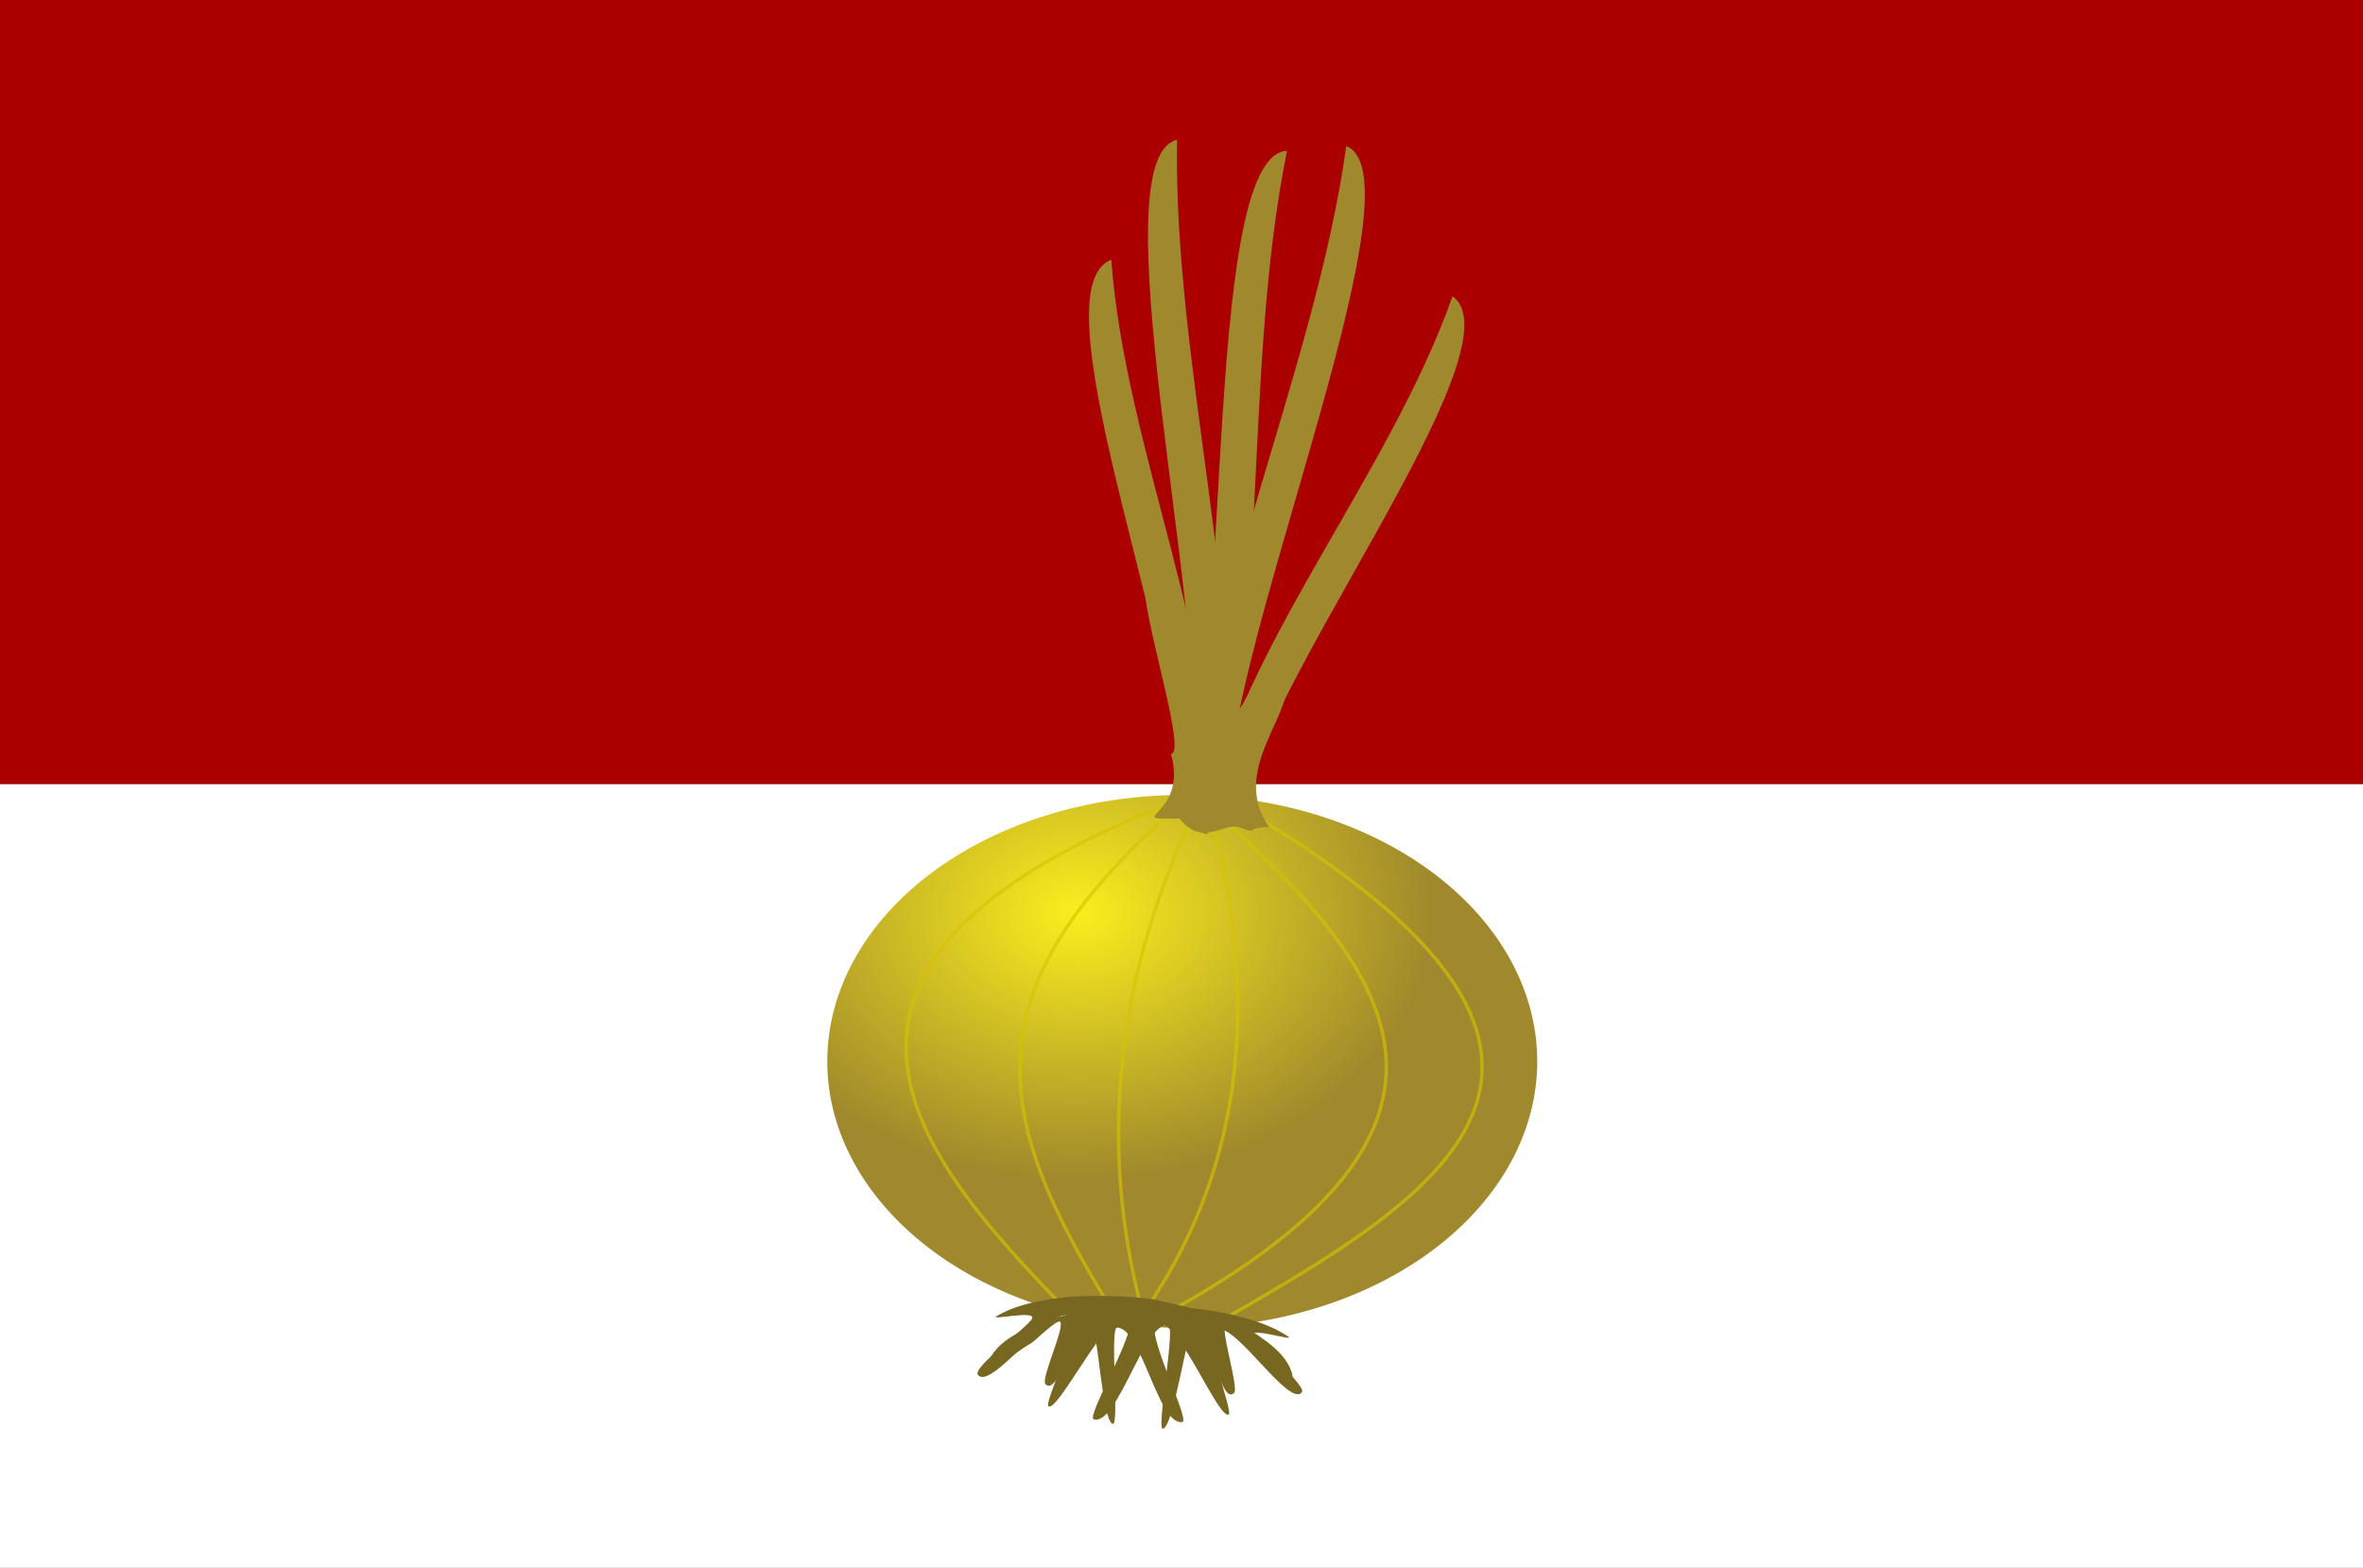
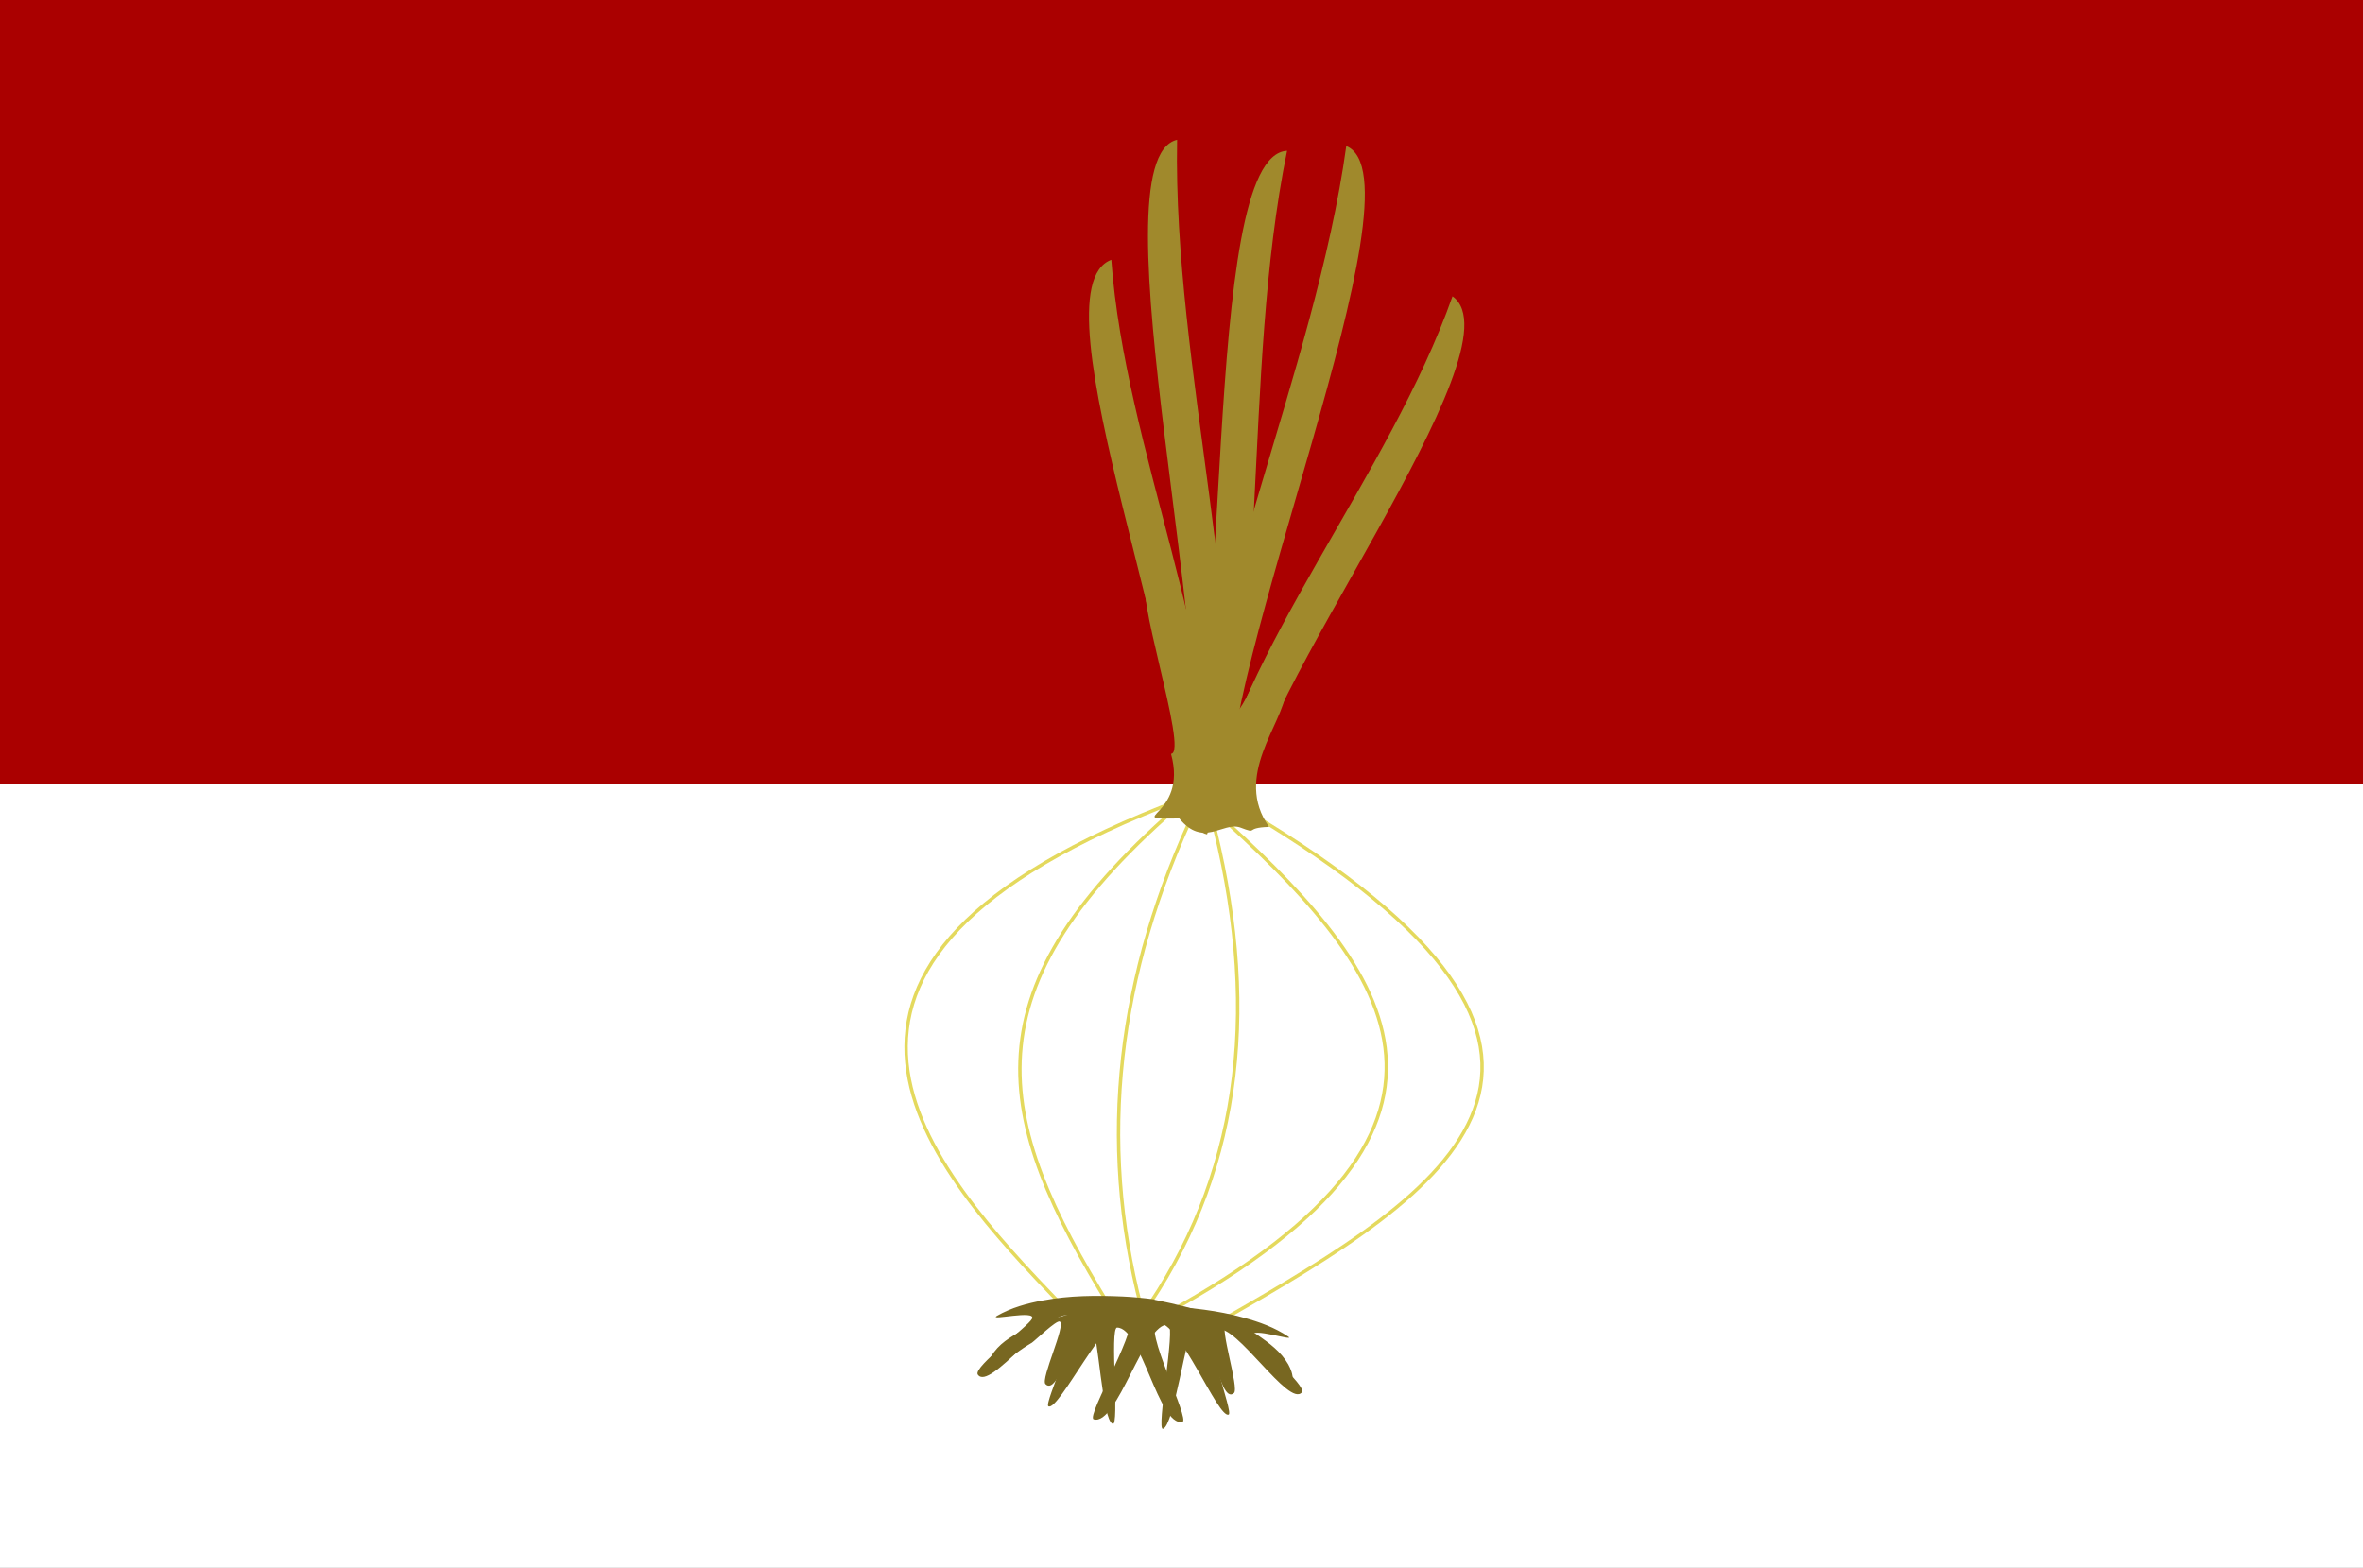
<svg xmlns="http://www.w3.org/2000/svg" height="355mm" viewBox="0 0 535 355" width="535mm">
  <rect x="0" y="0" width="535" height="355" fill="#333333" stroke="none" />
  <radialGradient id="a" cx="281.87" cy="565.856" gradientTransform="matrix(1 0 0 .849 0 91.781)" gradientUnits="userSpaceOnUse" r="75.715">
    <stop offset="0" stop-color="#fbee1d" />
    <stop offset="1" stop-color="#a0892c" />
  </radialGradient>
  <path d="m0 177.5h535v177.5h-535z" fill="#fff" stroke-width=".807" />
  <path d="m0 0h535v177.5h-535z" fill="#a00" stroke-width=".807" />
  <g transform="matrix(.383 0 0 .383 113.994 -7.101)">
-     <path d="m380 608.1a75.7 64.3 0 1 1 -151.4 0 75.7 64.3 0 1 1 151.4 0z" fill="url(#a)" transform="matrix(2.772 0 0 2.449 -442.27 -843.21)" />
    <path d="m498.2 104.9c-18.4 133.4-89.9 283-89.9 396.8 7.5.9 13.9-7 21.4-7.3-10.6-73.3 116.8-370.1 68.5-389.5z" fill="#a0892c" />
    <path d="m463.2 107.7c-27 131.9-9.4 296.8-47.3 404.1-7.3-1.6-10.8-11.2-17.7-14 34.4-65.6 13.1-387.8 65-390.1z" fill="#a0892c" />
    <path d="m398.2 101.2c-2.6 134.6 44.7 293.5 27 405.9-7.5-.3-12.6-9.1-20-10.5 21.9-70.7-57.7-383.7-7-395.4z" fill="#a0892c" />
    <path d="m359.3 172.1c8.1 112 67.2 236 58.7 332-7.4 1-13.1-5.5-20.4-5.5 15.9-62.2-87.1-308.7-38.2-326.5z" fill="#a0892c" />
    <path d="m561 193.7c-37.3 105.9-126.9 210.1-144 305 6.9 2.9 14.1-1.9 21.2.1 1-64.2 165.2-275 122.8-305.1z" fill="#a0892c" />
    <g fill="none" stroke="#d4c300" stroke-opacity=".636" stroke-width="2">
      <path d="m409.4 496c-46.6 98.4-58.1 196.7-32.5 295.1" />
      <path d="m418.1 499.2c29.2 110.7 18.8 207.8-35.8 289.7" />
      <path d="m419.2 497.1c101.4 91.3 179.8 184.3-28.2 298.3" />
      <path d="m438.7 497.6c246.1 146.4 118.6 225.4-12.5 300.5" />
      <path d="m402.9 491.7c-131.4 112.2-113.3 187-44.4 299.4" />
      <path d="m400.8 491.1c-260.1 98-149.4 217.1-70.5 299.4" />
    </g>
    <path d="m381.3 361.5c-10.8.1 24.1 102.1 13.3 102.7 10.4 37.7-30.3 38.7 4.9 38.2 14.2 17.4 25.6 1.9 35.9 5.3 11.4 4.3 1.9.1 17.2-.3-21.4-30 8.2-60.9 9.9-79.8-20.1 49.2-2.7-21.2-11.8-19.5-6.9 12.5-18.7 41.9-21.4 30.1-1-9.6-9.4-43.1-15.6-44-5.4 1.9-7.6-16.8-12.4-16.8-4.6 0-15.3-16-19.9-16z" fill="#a0892c" />
    <g fill="#786721">
      <path d="m372.3 790.5c-13.4 1.2-26.9 2.8-40.1 5.6-7.7 1.8-15.4 4-22.6 7.6s-14.7 7.6-19.6 14.1c-1.8 2.4-3.4 5.2-3.4 8.2.6 2.4 4 2.3 5.4.7 6.6-5.1 13.3-10.2 20.4-14.4 1.9-1.3 14.4-13.4 16.4-12.5 4 1.7-11.5 34.1-8.4 37 8.4 8.6 20-44.2 27.4-34.8 3.9 5.3 6 55.8 12.3 58.3 4.2 1.9-1.9-56.7 2.6-56.9 14.5-.1 24.4 58.3 38.6 55.8 5.1-.9-24.1-57.1-14.5-58.5 12.5-1.9 35.7 56.9 41.9 54.1 2.9-1.5-15.9-47.1-6.9-50.3 11.1-3.9 42.6 46.6 50.2 37.1 2.7-4.1-26.9-28.7-28.9-33.4-2.4-5.5 25.6 3.8 20.8.5-8-5.4-17.2-8.7-26.4-11.2-15.2-4.3-31-5.9-46.7-6.8-6.2-.3-12.4-.4-18.6-.3z" />
      <path d="m384.8 786.9c13.2 2.7 26.4 5.9 39.3 10.3 7.5 2.8 14.9 6 21.7 10.6 6.8 4.7 13.8 9.8 18.1 17.3 1.5 2.8 2.8 5.9 2.6 9.2-.8 2.5-4.2 2.1-5.4.1-6.1-6.2-12.2-12.4-18.9-17.8-1.8-1.6-12.9-16-15.1-15.2-4.1 1.4 8 37.9 4.7 40.7-9.2 8.3-15.4-49.7-23.8-40.4-4.4 5.3-11.6 59.4-18.1 61.5-4.3 1.6 7.6-60.8 3.1-61.5-14.4-1.6-30.1 60.1-44.1 55.9-5-1.5 29.7-58.8 20.3-61.4-12.2-3.4-41.2 57.3-47.1 53.7-2.8-1.9 20.6-48.9 11.9-53.4-10.6-5.4-47 45.6-53.7 34.5-2.3-4.7 29.6-28 32.1-32.8 2.9-5.6-25.8 1.4-20.8-1.7 8.5-4.9 18-7.5 27.4-9.2 15.5-2.9 31.4-3 47.1-2.3 6.2.3 12.4.9 18.6 1.7z" />
    </g>
  </g>
</svg>